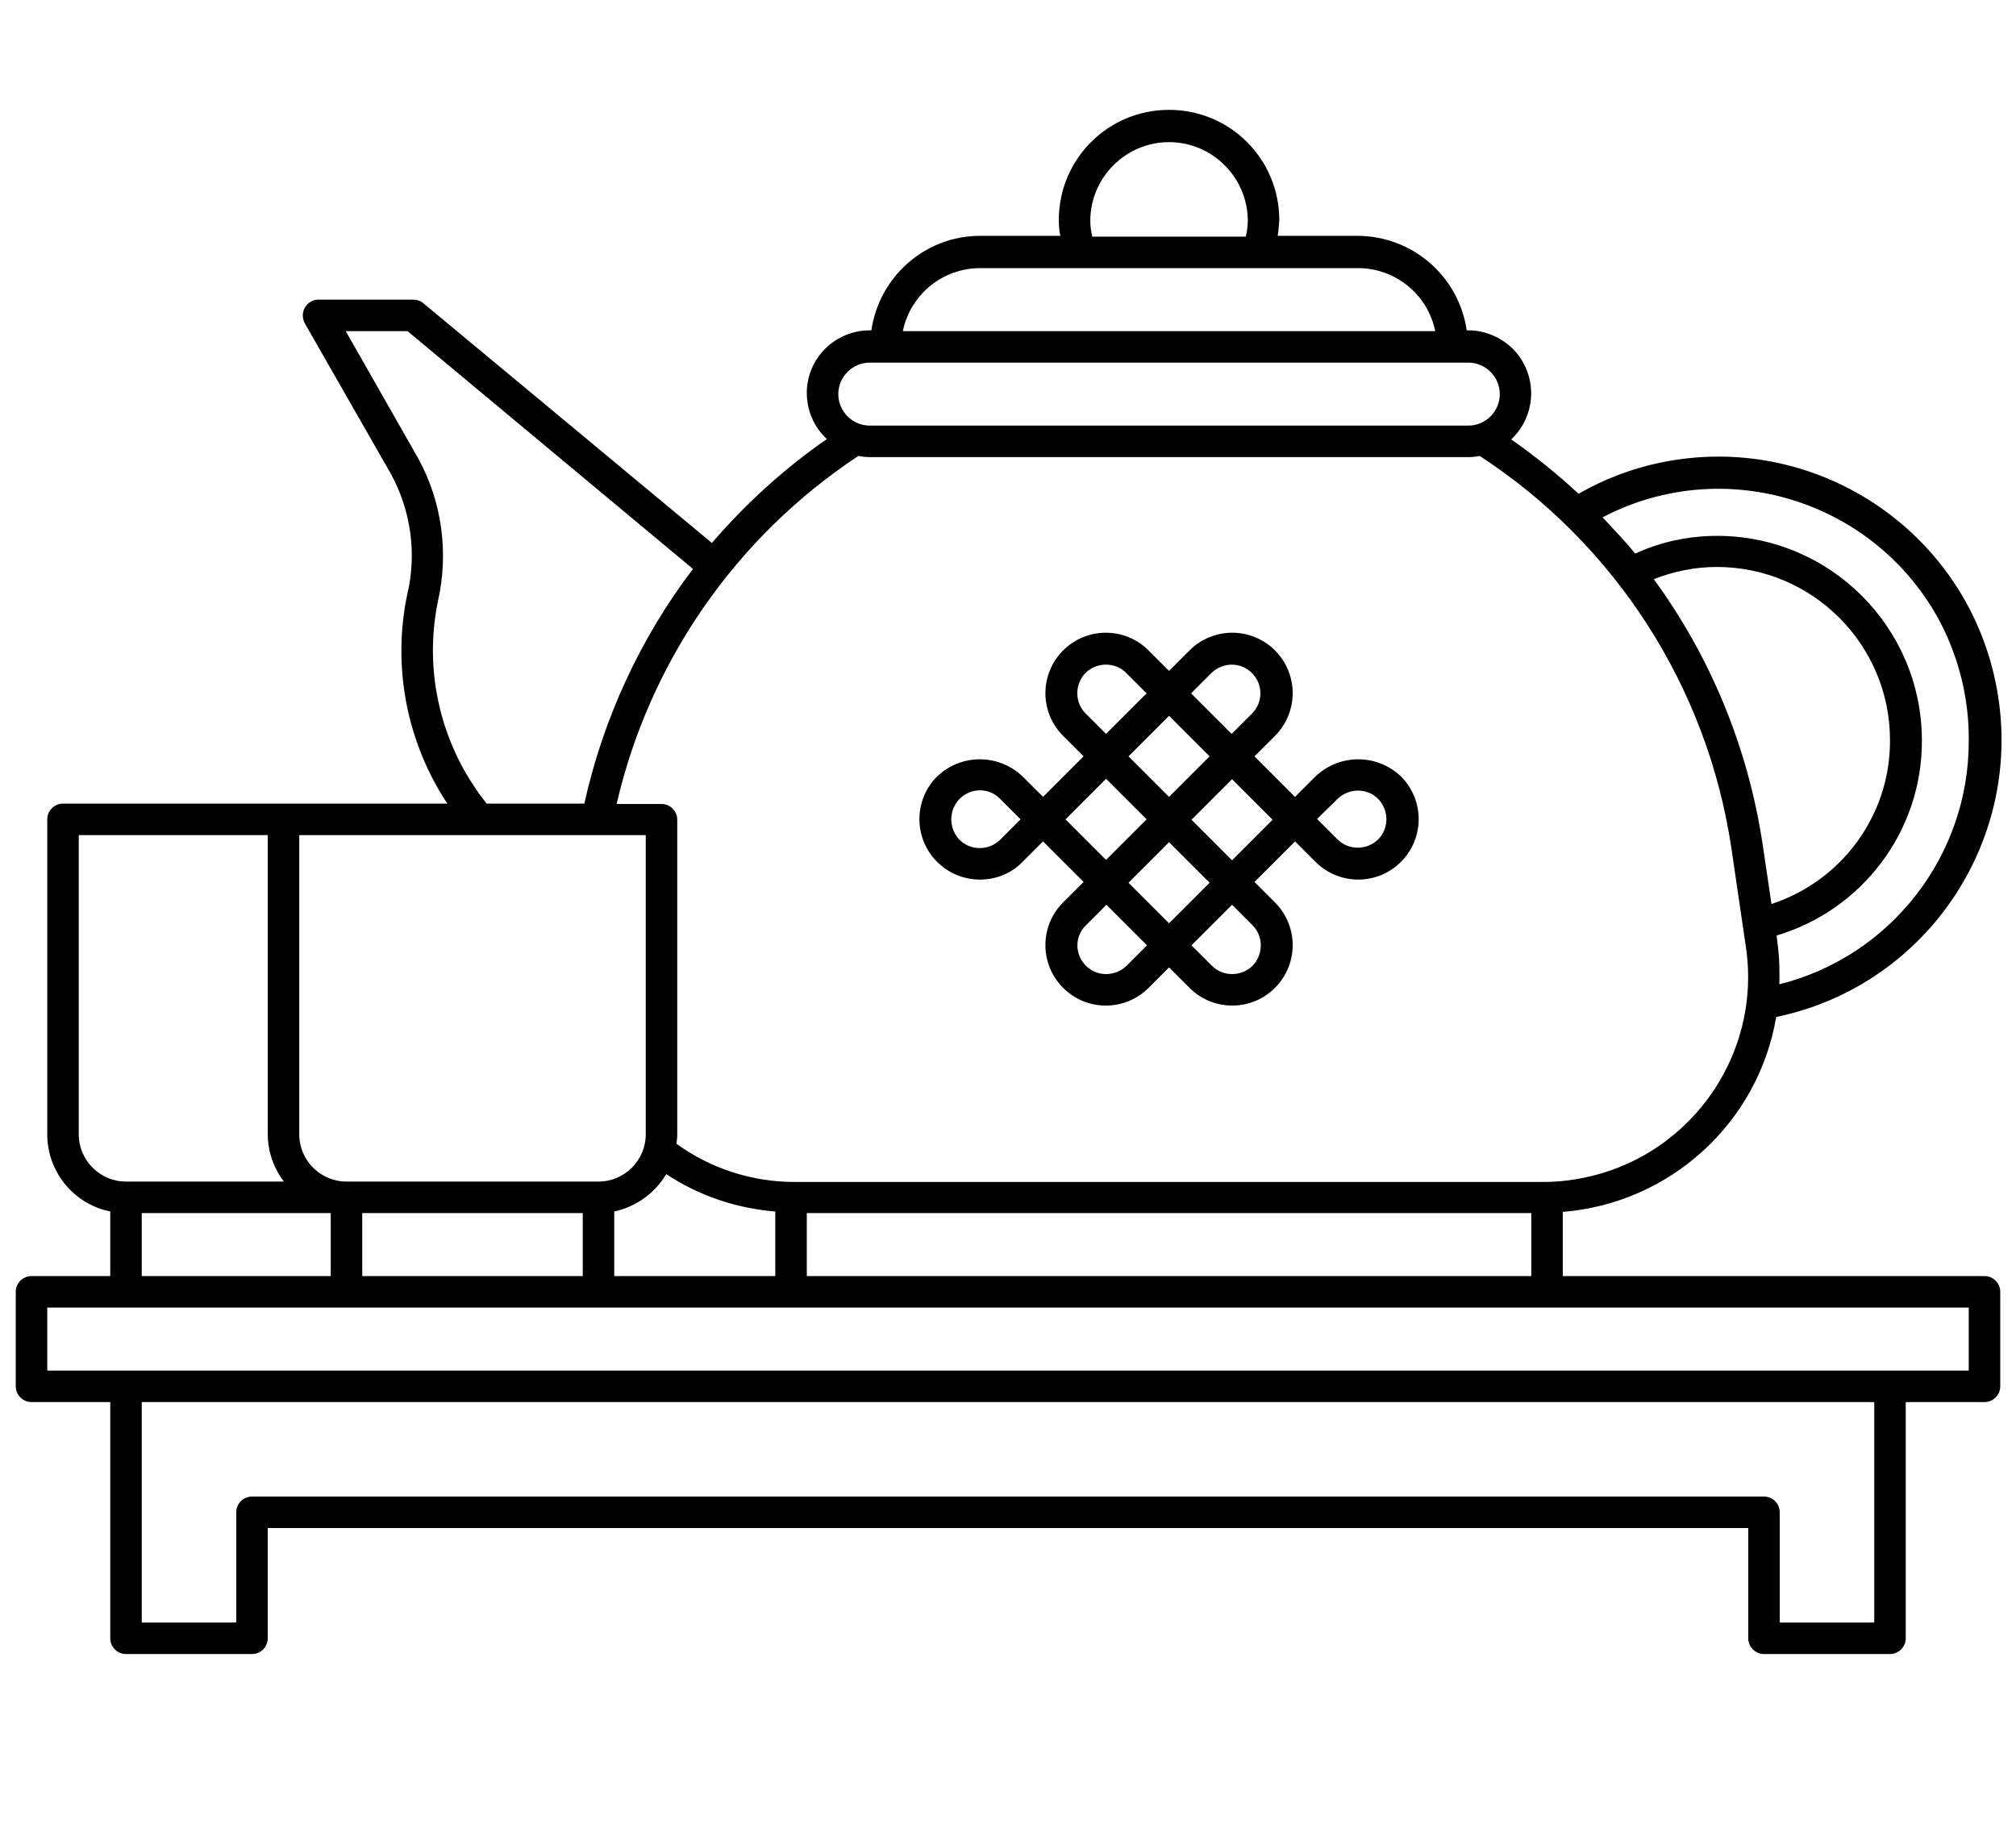
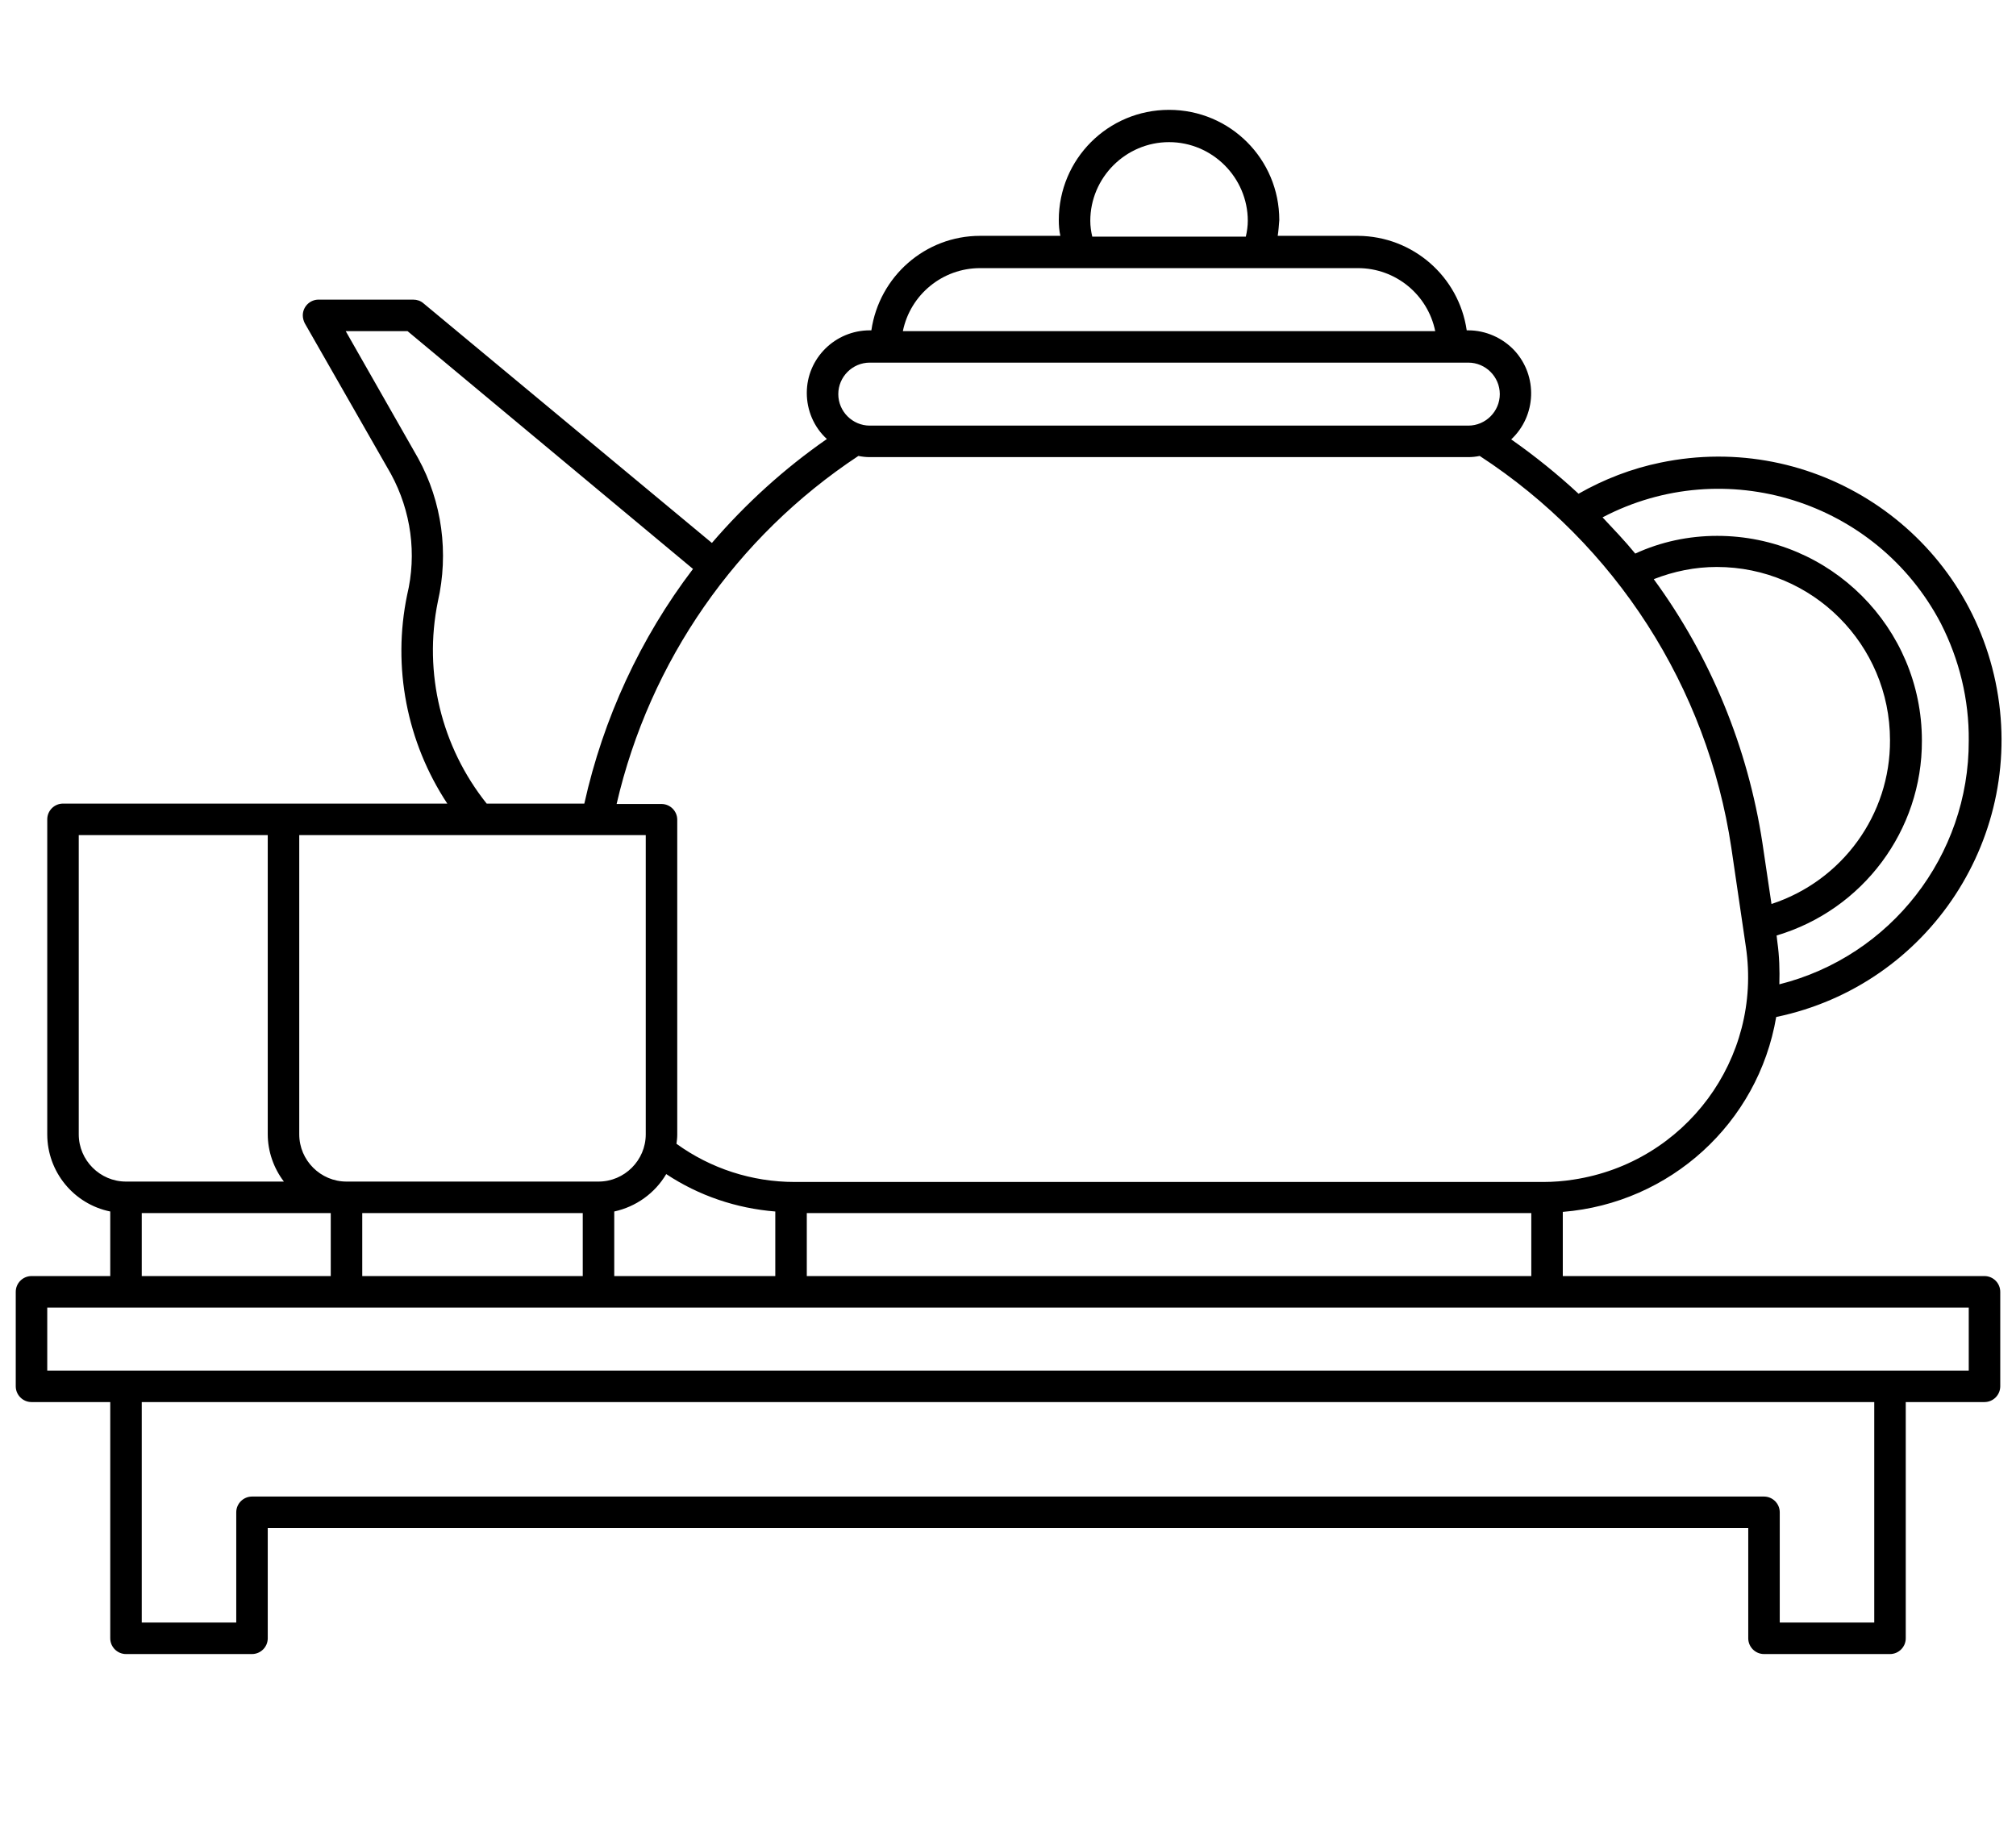
<svg xmlns="http://www.w3.org/2000/svg" version="1.1" id="Line_Expand" x="0px" y="0px" viewBox="0 0 512 464.2" style="enable-background:new 0 0 512 464.2;" xml:space="preserve">
-   <path d="M248.9,223.4c4.1,0,8-1.6,10.8-4.5l5.2-5.2l10.3,10.3l-5.2,5.2c-6,6-6,15.7,0,21.7s15.7,6,21.7,0l0,0l5.2-5.2l5.2,5.2  c6,6,15.7,6,21.7,0s6-15.7,0-21.7l0,0l-5.2-5.2l10.3-10.3l5.2,5.2c6,6,15.7,6,21.7,0s6-15.7,0-21.7c-6.1-5.8-15.6-5.8-21.7,0  l-5.2,5.2l-10.3-10.3l5.2-5.2c6-6,6-15.7,0-21.7s-15.7-6-21.7,0l-5.2,5.2l-5.2-5.2c-6-6-15.7-6-21.7,0s-6,15.7,0,21.7l5.2,5.2  l-10.3,10.3l-5.2-5.2c-6.1-5.8-15.6-5.8-21.7,0c-6,6-6,15.7,0,21.7C240.9,221.8,244.8,223.4,248.9,223.4z M339.7,202.9  c2.9-2.8,7.5-2.8,10.3,0c2.8,2.9,2.8,7.5,0,10.3c-2.9,2.8-7.5,2.8-10.3,0l-5.2-5.2L339.7,202.9z M286.1,245.3  c-2.9,2.8-7.5,2.8-10.3,0c-2.9-2.9-2.9-7.5,0-10.3c0,0,0,0,0,0l5.2-5.2l10.3,10.3L286.1,245.3z M296.9,234.5l-10.3-10.3l10.3-10.3  l10.3,10.3L296.9,234.5z M318.1,245.3c-2.9,2.8-7.5,2.8-10.3,0l-5.2-5.2l10.3-10.3l5.2,5.2C320.9,237.8,320.9,242.4,318.1,245.3z   M312.9,218.5l-10.3-10.3l10.3-10.3l10.3,10.3L312.9,218.5z M307.7,170.9c2.9-2.8,7.5-2.8,10.3,0.1c2.8,2.8,2.8,7.4,0,10.2l-5.2,5.2  l-10.3-10.3L307.7,170.9z M296.9,181.8l10.3,10.3l-10.3,10.3l-10.3-10.3L296.9,181.8z M275.7,170.9c2.9-2.8,7.5-2.8,10.3,0l5.2,5.2  l-10.3,10.3l-5.2-5.2C272.9,178.4,272.9,173.8,275.7,170.9C275.7,170.9,275.7,170.9,275.7,170.9z M280.9,197.8l10.3,10.3l-10.3,10.3  l-10.3-10.3L280.9,197.8z M243.7,202.9c2.9-2.9,7.5-2.9,10.3,0c0,0,0,0,0,0l5.2,5.2l-5.2,5.2c-2.9,2.8-7.5,2.8-10.3,0  C240.9,210.4,240.9,205.8,243.7,202.9C243.7,202.9,243.7,202.9,243.7,202.9z" />
  <path d="M504,324.1H396.9v-16.3c27.2-2.2,49.6-22.5,54.2-49.5c38.9-8.1,63.8-46.2,55.7-85.1c-8.1-38.9-46.2-63.8-85.1-55.7  c-7.3,1.5-14.3,4.2-20.8,7.9c-5.4-5-11.1-9.6-17.1-13.8c6.4-6,6.8-16.1,0.8-22.6c-3-3.2-7.3-5.1-11.7-5.1h-0.4  c-2-13.7-13.7-23.9-27.6-24h-20.4c0.2-1.3,0.3-2.7,0.4-4c0-15.5-12.5-28-28-28s-28,12.5-28,28c0,1.3,0.1,2.7,0.4,4h-20.4  c-13.9,0-25.6,10.3-27.6,24h-0.4c-8.8,0-16,7.1-16,15.9c0,4.4,1.8,8.7,5.1,11.7c-10.8,7.5-20.6,16.4-29.2,26.4L107.5,77  c-0.7-0.6-1.6-0.9-2.6-0.9h-24c-2.2,0-4,1.8-4,4c0,0.7,0.2,1.4,0.5,2l21.9,38.3c5.1,9.4,6.6,20.3,4.1,30.7  c-3.8,18.3-0.1,37.4,10.2,53H16c-2.2,0-4,1.8-4,4v80c0,9.5,6.7,17.7,16,19.6v16.4H8c-2.2,0-4,1.8-4,4v24c0,2.2,1.8,4,4,4h20v60  c0,2.2,1.8,4,4,4h32c2.2,0,4-1.8,4-4v-28h376v28c0,2.2,1.8,4,4,4h32c2.2,0,4-1.8,4-4v-60h20c2.2,0,4-1.8,4-4v-24  C508,325.9,506.2,324.1,504,324.1z M156,324.1v-16.4c5.5-1.2,10.3-4.6,13.2-9.5c8.3,5.5,17.8,8.7,27.7,9.5v16.4H156z M92,308.1h56  v16H92V308.1z M204.9,308.1h184v16h-184V308.1z M447.6,214.1c-3.7-24.2-13.1-47.2-27.6-67c5.1-2,10.5-3.1,16-3.1  c24.3,0,44,19.7,44,44c0.1,18.9-12.1,35.7-30.1,41.6L447.6,214.1z M500,188.1c0.1,29.2-19.8,54.8-48.1,61.9c0.1-3.6,0-7.2-0.5-10.7  l-0.2-1.7c21.9-6.5,37-26.7,36.9-49.5c0-28.7-23.3-52-52-52c-7.2,0-14.3,1.5-20.8,4.5c-2.6-3.2-5.5-6.2-8.3-9.2  c31.1-16.3,69.6-4.2,85.9,26.9C497.6,167.5,500.1,177.7,500,188.1z M276.9,56.1c0-11,9-20,20-20s20,9,20,20c0,1.3-0.2,2.7-0.5,4h-39  C277.1,58.8,276.9,57.5,276.9,56.1z M248.9,68.1h96c9.5,0,17.7,6.7,19.6,16H229.3C231.2,74.8,239.4,68.1,248.9,68.1z M220.9,92.1  h152c4.4,0,8,3.6,8,8c0,4.4-3.6,8-8,8h-152c-4.4,0-8-3.6-8-8C212.9,95.7,216.5,92.1,220.9,92.1z M218,115.8c1,0.2,1.9,0.3,2.9,0.3  h152c1,0,1.9-0.1,2.9-0.3c34.5,22.5,57.8,58.7,63.9,99.5l3.7,25.2c4.2,28.4-15.4,54.8-43.8,59.1c-2.5,0.4-5.1,0.6-7.6,0.6H201.8  c-10.8,0-21.3-3.4-30-9.7c0.1-0.7,0.2-1.5,0.2-2.3v-80c0-2.2-1.8-4-4-4h-11.4C165,167.9,187,136.3,218,115.8z M111.2,152.8  c2.8-12.3,1.1-25.3-5-36.4L87.8,84.1h15.7l72.5,60.4c-13.4,17.6-22.8,38-27.6,59.6h-24.8C112.1,189.7,107.5,170.9,111.2,152.8z   M76,212.1h88v76c0,6.6-5.4,12-12,12H88c-6.6,0-12-5.4-12-12V212.1z M20,288.1v-76h48v76c0,4.3,1.5,8.6,4.1,12H32  C25.4,300.1,20,294.7,20,288.1z M36,308.1h48v16H36V308.1z M476,412.1h-24v-28c0-2.2-1.8-4-4-4H64c-2.2,0-4,1.8-4,4v28H36v-56h440  V412.1z M500,348.1H12v-16h488V348.1z" />
</svg>